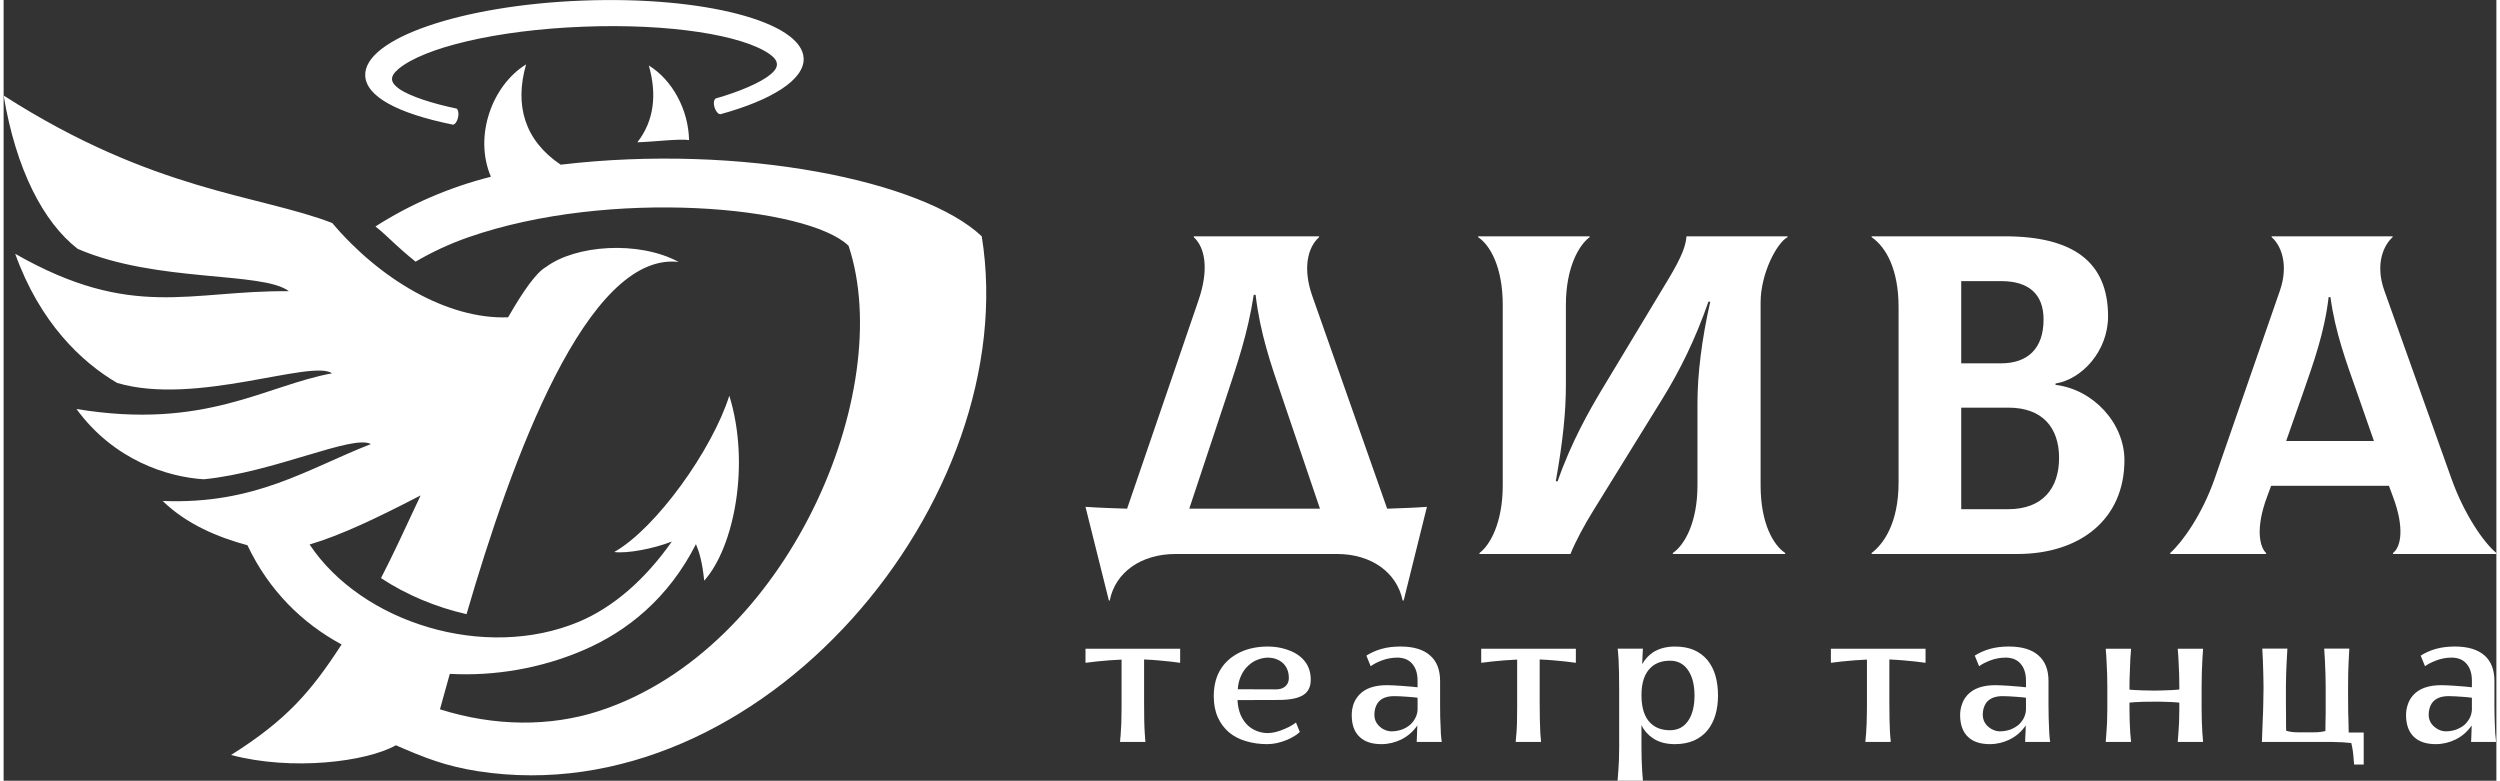
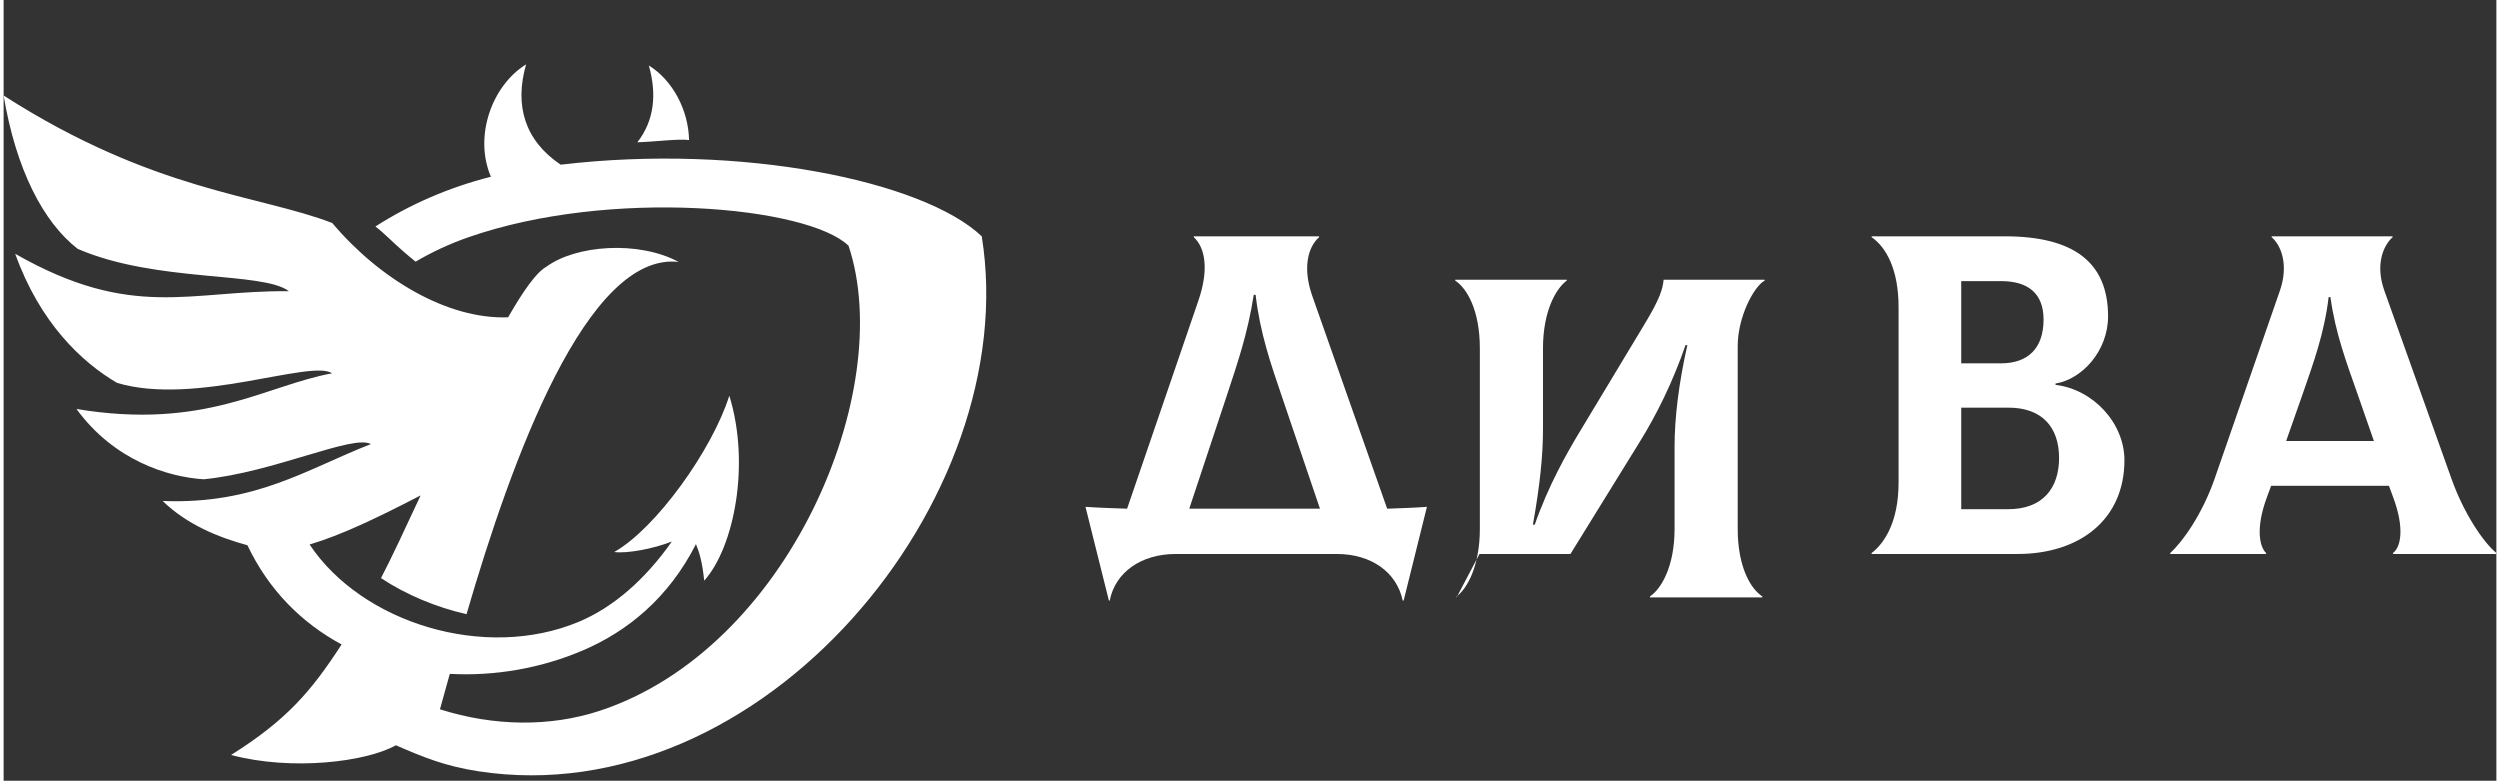
<svg xmlns="http://www.w3.org/2000/svg" xml:space="preserve" width="570px" height="178px" version="1.1" shape-rendering="geometricPrecision" text-rendering="geometricPrecision" image-rendering="optimizeQuality" fill-rule="evenodd" clip-rule="evenodd" viewBox="0 0 202.53 63.43">
  <rect x="0" y="0" width="202.53" height="63.43" fill="#333333" stroke="none" />
  <g id="Слой_x0020_1">
    <g id="_2274613661936">
      <g>
-         <path fill="white" fill-rule="nonzero" d="M112.41 41.33l-6.09 -17.3c-0.78,-2.23 -0.37,-3.94 0.56,-4.76l0 -0.07 -10.18 0 0 0.07c0.89,0.82 1.27,2.56 0.37,5.16l-5.79 16.9c-1.11,-0.04 -2.23,-0.07 -3.38,-0.15l1.9 7.61 0.07 0c0.45,-2.3 2.56,-3.78 5.35,-3.78l13.11 0c2.78,0 4.86,1.48 5.34,3.78l0.08 0 1.89 -7.61c-1.08,0.08 -2.15,0.11 -3.23,0.15zm-13 -9.28c0.82,-2.49 1.67,-4.94 2.16,-8.1l0.15 0c0.37,3.16 1.26,5.68 2.08,8.1l3.15 9.28 -10.62 0 3.08 -9.28zm20.5 12.96l7.39 0c0.41,-1.01 1.12,-2.34 1.86,-3.53l5.6 -9.06c1.41,-2.27 2.71,-4.9 3.75,-7.91l0.15 0c-0.7,3.08 -1.04,5.94 -1.04,8.24l0 6.69c0,3.04 -1.07,4.86 -2,5.49l0 0.08 9.13 0 0 -0.08c-0.96,-0.63 -2,-2.41 -2,-5.49l0 -14.86c0,-2.37 1.33,-4.86 2.19,-5.31l0 -0.07 -8.21 0c-0.07,0.74 -0.29,1.52 -1.52,3.56l-5.35 8.88c-1,1.67 -2.49,4.27 -3.6,7.46l-0.15 0c0.59,-3.3 0.82,-5.68 0.82,-7.8l0 -6.53c0,-3.05 1.07,-4.87 1.93,-5.5l0 -0.07 -9.06 0 0 0.07c0.96,0.63 2,2.42 2,5.5l0 14.67c0,3.04 -1.04,4.86 -1.89,5.49l0 0.08zm46.8 -13.74l0 -0.11c2.15,-0.34 4.27,-2.64 4.27,-5.46 0,-4.42 -2.83,-6.5 -8.4,-6.5l-10.81 0 0 0.07c1.19,0.82 2.19,2.64 2.19,5.68l0 14.26c0,3.34 -1.26,5.02 -2.19,5.72l0 0.08 11.85 0c5.05,0 8.69,-2.79 8.69,-7.62 0,-3 -2.52,-5.75 -5.6,-6.12zm-4.42 -8.43c2.19,0 3.45,1 3.45,3.12 0,2.37 -1.3,3.56 -3.45,3.56l-3.24 0 0 -6.68 3.24 0zm0.59 18.53l-3.83 0 0 -8.25 3.83 0c2.79,0 4.12,1.64 4.12,4.09 0,2.45 -1.33,4.16 -4.12,4.16zm36.01 -2.45l-5.46 -15.3c-0.78,-2.19 -0.04,-3.72 0.67,-4.35l0 -0.07 -9.83 0 0 0.07c0.71,0.6 1.43,2.16 0.67,4.35l-5.31 15.3c-1,2.86 -2.6,5.12 -3.6,6.01l0 0.08 7.79 0 0 -0.08c-0.52,-0.48 -0.88,-2 0.08,-4.57l0.33 -0.89 9.57 0 0.33 0.89c0.96,2.56 0.64,4.09 0,4.57l0 0.08 8.4 0 0 -0.08c-1.04,-0.85 -2.62,-3.16 -3.64,-6.01zm-9.99 -14.78l0.15 0c0.38,2.86 1.31,5.34 2.16,7.76l1.37 3.93 -7.13 0 1.38 -3.93c0.84,-2.42 1.74,-4.9 2.07,-7.76z" />
+         <path fill="white" fill-rule="nonzero" d="M112.41 41.33l-6.09 -17.3c-0.78,-2.23 -0.37,-3.94 0.56,-4.76l0 -0.07 -10.18 0 0 0.07c0.89,0.82 1.27,2.56 0.37,5.16l-5.79 16.9c-1.11,-0.04 -2.23,-0.07 -3.38,-0.15l1.9 7.61 0.07 0c0.45,-2.3 2.56,-3.78 5.35,-3.78l13.11 0c2.78,0 4.86,1.48 5.34,3.78l0.08 0 1.89 -7.61c-1.08,0.08 -2.15,0.11 -3.23,0.15zm-13 -9.28c0.82,-2.49 1.67,-4.94 2.16,-8.1l0.15 0c0.37,3.16 1.26,5.68 2.08,8.1l3.15 9.28 -10.62 0 3.08 -9.28zm20.5 12.96l7.39 0l5.6 -9.06c1.41,-2.27 2.71,-4.9 3.75,-7.91l0.15 0c-0.7,3.08 -1.04,5.94 -1.04,8.24l0 6.69c0,3.04 -1.07,4.86 -2,5.49l0 0.08 9.13 0 0 -0.08c-0.96,-0.63 -2,-2.41 -2,-5.49l0 -14.86c0,-2.37 1.33,-4.86 2.19,-5.31l0 -0.07 -8.21 0c-0.07,0.74 -0.29,1.52 -1.52,3.56l-5.35 8.88c-1,1.67 -2.49,4.27 -3.6,7.46l-0.15 0c0.59,-3.3 0.82,-5.68 0.82,-7.8l0 -6.53c0,-3.05 1.07,-4.87 1.93,-5.5l0 -0.07 -9.06 0 0 0.07c0.96,0.63 2,2.42 2,5.5l0 14.67c0,3.04 -1.04,4.86 -1.89,5.49l0 0.08zm46.8 -13.74l0 -0.11c2.15,-0.34 4.27,-2.64 4.27,-5.46 0,-4.42 -2.83,-6.5 -8.4,-6.5l-10.81 0 0 0.07c1.19,0.82 2.19,2.64 2.19,5.68l0 14.26c0,3.34 -1.26,5.02 -2.19,5.72l0 0.08 11.85 0c5.05,0 8.69,-2.79 8.69,-7.62 0,-3 -2.52,-5.75 -5.6,-6.12zm-4.42 -8.43c2.19,0 3.45,1 3.45,3.12 0,2.37 -1.3,3.56 -3.45,3.56l-3.24 0 0 -6.68 3.24 0zm0.59 18.53l-3.83 0 0 -8.25 3.83 0c2.79,0 4.12,1.64 4.12,4.09 0,2.45 -1.33,4.16 -4.12,4.16zm36.01 -2.45l-5.46 -15.3c-0.78,-2.19 -0.04,-3.72 0.67,-4.35l0 -0.07 -9.83 0 0 0.07c0.71,0.6 1.43,2.16 0.67,4.35l-5.31 15.3c-1,2.86 -2.6,5.12 -3.6,6.01l0 0.08 7.79 0 0 -0.08c-0.52,-0.48 -0.88,-2 0.08,-4.57l0.33 -0.89 9.57 0 0.33 0.89c0.96,2.56 0.64,4.09 0,4.57l0 0.08 8.4 0 0 -0.08c-1.04,-0.85 -2.62,-3.16 -3.64,-6.01zm-9.99 -14.78l0.15 0c0.38,2.86 1.31,5.34 2.16,7.76l1.37 3.93 -7.13 0 1.38 -3.93c0.84,-2.42 1.74,-4.9 2.07,-7.76z" />
      </g>
      <g>
-         <path fill="white" d="M46.98 0.05c9.84,-0.39 17.9,1.71 18.02,4.69 0.07,1.73 -2.58,3.39 -6.76,4.54 -0.4,-0.01 -0.74,-1.01 -0.39,-1.28 1.88,-0.53 3.66,-1.28 4.48,-1.97 0.65,-0.54 0.7,-1.06 -0.06,-1.61 -2.18,-1.57 -8.19,-2.53 -15.21,-2.25 -7.02,0.27 -12.93,1.7 -14.99,3.44 -0.75,0.64 -0.64,1.1 0.07,1.61 0.87,0.61 2.77,1.21 4.66,1.6 0.31,0.23 0.12,1.21 -0.28,1.31 -4.56,-0.92 -7.08,-2.31 -7.14,-3.99 -0.12,-2.98 7.76,-5.71 17.6,-6.09z" />
        <path fill="white" d="M24.86 44.24c4.25,6.38 14.24,9.47 21.87,6.28 2.77,-1.16 5.37,-3.4 7.56,-6.52 -1.51,0.59 -3.65,0.99 -4.68,0.85 3.4,-1.92 7.96,-8.3 9.35,-12.7 1.72,5.55 0.4,12.3 -2.04,15.03 -0.15,-1.5 -0.4,-2.33 -0.67,-2.97 -2.23,4.39 -5.59,7.1 -9.18,8.63 -3.41,1.46 -7.17,2.11 -10.82,1.91 -0.29,1.03 -0.55,1.97 -0.8,2.88 4.47,1.41 8.97,1.42 12.92,0.14 15.37,-5.01 24.2,-26.01 20.28,-37.8 -3.3,-3.21 -19.38,-4.71 -30.9,-0.69 -1.52,0.53 -2.95,1.2 -4.28,1.98 -0.71,-0.57 -1.46,-1.23 -2.28,-2.01 -0.31,-0.3 -0.64,-0.58 -0.98,-0.85 2.78,-1.78 5.94,-3.17 9.38,-4.04 -1.41,-3.3 0.1,-7.43 2.86,-9.13 -0.95,3.3 -0.14,6.17 2.81,8.15 14.71,-1.74 29.48,1.33 34.21,5.82 3.44,21.33 -17.86,47.02 -40.92,43.46 -2.64,-0.41 -4.37,-1.1 -6.68,-2.11 -2.37,1.34 -8.42,2.11 -13.39,0.79 4.49,-2.83 6.48,-5.12 8.98,-8.98 -3.21,-1.73 -5.91,-4.39 -7.65,-8.06 -2.36,-0.64 -4.92,-1.68 -6.89,-3.6 7.56,0.31 11.79,-2.63 16.92,-4.62 -1.45,-0.81 -7.88,2.3 -13.58,2.86 -2.92,-0.18 -7.3,-1.54 -10.34,-5.71 10.44,1.73 15.31,-1.9 20.77,-2.9 -1.7,-1.16 -11.12,2.68 -17.47,0.78 -2.89,-1.69 -6.27,-4.89 -8.28,-10.49 9.51,5.43 14.16,2.96 22.24,3.04 -2.13,-1.63 -10.75,-0.67 -17.16,-3.44 -2.79,-2.16 -5.01,-6.43 -6.02,-12.46 12.19,7.82 20.79,8.07 26.7,10.36 3.83,4.54 9.36,7.85 14.29,7.66 1.21,-2.12 2.29,-3.65 3.08,-4.09 2.41,-1.79 7.52,-2.16 10.77,-0.41 -7.44,-0.83 -13.57,16.03 -17.23,28.62 -2.49,-0.57 -4.89,-1.57 -6.95,-2.93 0.85,-1.63 1.97,-4.03 3.22,-6.72l-0.23 0.12c-3.32,1.71 -6.2,3.1 -8.79,3.87zm26.63 -32.68c1.35,-1.73 1.61,-3.87 0.93,-6.24 1.93,1.19 3.22,3.61 3.27,6.06 -0.84,-0.12 -2.8,0.14 -4.2,0.18z" />
      </g>
-       <path fill="white" fill-rule="nonzero" d="M90.7 60.28c0.01,0 0.02,-0.11 0.03,-0.34 0.01,-0.04 0.01,-0.08 0.02,-0.13 0,-0.06 0.01,-0.12 0.01,-0.2 0.04,-0.44 0.07,-1.13 0.07,-2.07l0 -3.95c-0.68,0.03 -1.34,0.08 -2,0.15l-0.93 0.11 0 -1.14 7.69 0 0 1.14c-0.5,-0.07 -1.1,-0.14 -1.82,-0.2 -0.26,-0.02 -0.64,-0.05 -1.11,-0.07l0 3.52c0,1 0.01,1.8 0.05,2.41 0.01,0.25 0.03,0.45 0.04,0.57l0.02 0.2 -2.07 0zm48.59 -3.77c0,0.57 -0.07,1.09 -0.21,1.57 -0.14,0.48 -0.36,0.9 -0.64,1.25 -0.3,0.37 -0.67,0.64 -1.11,0.84 -0.45,0.19 -0.96,0.29 -1.54,0.29 -0.72,0 -1.32,-0.16 -1.8,-0.49 -0.4,-0.27 -0.71,-0.62 -0.92,-1.06l0 1.77c0,0.68 0.02,1.34 0.06,1.98l0.06 0.77 -2.06 0c0.05,-0.56 0.08,-1.11 0.11,-1.64 0.01,-0.33 0.02,-0.7 0.02,-1.11l0 -4.53c0,-1.17 -0.02,-2.03 -0.05,-2.58 -0.04,-0.58 -0.06,-0.87 -0.08,-0.87l2.06 0 -0.02 0.29c-0.01,0.14 -0.02,0.47 -0.04,0.97 0.24,-0.42 0.54,-0.74 0.91,-0.98 0.49,-0.3 1.07,-0.45 1.75,-0.45 0.59,0 1.1,0.09 1.54,0.28 0.44,0.19 0.81,0.47 1.11,0.83 0.28,0.35 0.5,0.77 0.64,1.25 0.14,0.49 0.21,1.03 0.21,1.62zm-1.91 0.01c0,-0.41 -0.04,-0.78 -0.12,-1.13 -0.08,-0.34 -0.21,-0.64 -0.37,-0.89 -0.17,-0.27 -0.38,-0.47 -0.63,-0.61 -0.25,-0.14 -0.54,-0.21 -0.86,-0.21 -0.63,0 -1.14,0.17 -1.53,0.52 -0.53,0.47 -0.8,1.23 -0.8,2.28 0,1.06 0.26,1.83 0.77,2.3 0.39,0.37 0.91,0.55 1.55,0.55 0.32,0 0.61,-0.07 0.86,-0.2 0.25,-0.14 0.46,-0.33 0.63,-0.59 0.33,-0.5 0.5,-1.17 0.5,-2.02zm-14.53 3.76c0,0 0.01,-0.11 0.03,-0.34 0,-0.04 0.01,-0.08 0.01,-0.13 0.01,-0.06 0.01,-0.12 0.02,-0.2 0.04,-0.44 0.06,-1.13 0.06,-2.07l0 -3.95c-0.67,0.03 -1.34,0.08 -2,0.15l-0.92 0.11 0 -1.14 7.69 0 0 1.14c-0.5,-0.07 -1.11,-0.14 -1.82,-0.2 -0.27,-0.02 -0.64,-0.05 -1.12,-0.07l0 3.52c0,1 0.02,1.8 0.05,2.41 0.02,0.25 0.03,0.45 0.05,0.57l0.01 0.2 -2.06 0zm-22.6 -3.4c0.02,0.46 0.11,0.86 0.25,1.2 0.15,0.34 0.34,0.62 0.58,0.85 0.22,0.21 0.47,0.36 0.76,0.47 0.28,0.11 0.57,0.16 0.88,0.16 0.4,0 0.88,-0.12 1.41,-0.36 0.2,-0.08 0.37,-0.17 0.53,-0.27 0.16,-0.09 0.27,-0.17 0.34,-0.23l0.31 0.77c-0.11,0.11 -0.25,0.22 -0.43,0.33 -0.18,0.11 -0.38,0.21 -0.6,0.31 -0.56,0.23 -1.1,0.35 -1.61,0.35 -0.62,0 -1.19,-0.08 -1.72,-0.24 -0.53,-0.15 -0.99,-0.39 -1.37,-0.7 -0.4,-0.34 -0.71,-0.75 -0.93,-1.24 -0.22,-0.49 -0.33,-1.06 -0.33,-1.71 0,-0.91 0.21,-1.69 0.64,-2.32 0.39,-0.57 0.93,-1 1.62,-1.31 0.62,-0.27 1.33,-0.41 2.14,-0.41 0.53,0 1.03,0.08 1.5,0.23 0.59,0.19 1.05,0.47 1.38,0.83 0.4,0.43 0.6,0.98 0.6,1.63 0,0.58 -0.2,0.99 -0.61,1.25 -0.41,0.26 -1.05,0.39 -1.94,0.4l-3.4 0.01zm4.17 -1.8c0,-0.52 -0.18,-0.94 -0.52,-1.24 -0.16,-0.13 -0.33,-0.23 -0.53,-0.3 -0.19,-0.07 -0.4,-0.1 -0.6,-0.11 -0.29,0 -0.57,0.05 -0.86,0.16 -0.28,0.1 -0.54,0.26 -0.76,0.47 -0.25,0.22 -0.45,0.49 -0.6,0.82 -0.16,0.33 -0.25,0.7 -0.28,1.12l3.11 0.01c0.27,0 0.49,-0.06 0.67,-0.18 0.24,-0.17 0.37,-0.41 0.37,-0.75zm10.39 5.2l0 -0.08c0,-0.09 0.01,-0.16 0.01,-0.21 0.02,-0.33 0.02,-0.52 0.02,-0.58l0.02 -0.47c-0.33,0.49 -0.77,0.87 -1.3,1.14 -0.52,0.25 -1.05,0.38 -1.62,0.38 -0.76,0 -1.35,-0.19 -1.76,-0.58 -0.44,-0.4 -0.65,-1 -0.65,-1.78 0,-0.31 0.05,-0.6 0.14,-0.88 0.1,-0.28 0.25,-0.53 0.46,-0.76 0.49,-0.53 1.24,-0.79 2.26,-0.79 0.26,0 0.63,0.02 1.12,0.05l0.24 0.02c0.42,0.03 0.8,0.06 1.13,0.1l0 -0.53c0,-0.62 -0.16,-1.09 -0.48,-1.43 -0.14,-0.15 -0.31,-0.26 -0.51,-0.34 -0.2,-0.07 -0.42,-0.11 -0.65,-0.11 -0.44,0 -0.87,0.08 -1.29,0.24 -0.36,0.14 -0.65,0.29 -0.88,0.46l-0.35 -0.86c0.36,-0.23 0.77,-0.42 1.24,-0.55 0.46,-0.13 0.97,-0.19 1.53,-0.19 1.06,0 1.86,0.24 2.4,0.72 0.55,0.47 0.82,1.17 0.82,2.08l0 1.96c0,0.68 0.01,1.34 0.05,1.96 0,0.27 0.02,0.49 0.04,0.67 0.02,0.18 0.03,0.3 0.05,0.36l-2.04 0zm0.07 -3.59c-0.12,-0.02 -0.39,-0.05 -0.83,-0.08 -0.42,-0.03 -0.78,-0.05 -1.07,-0.05 -0.64,0 -1.09,0.19 -1.35,0.57 -0.17,0.26 -0.26,0.57 -0.26,0.94 0,0.41 0.17,0.76 0.5,1.02 0.13,0.11 0.28,0.19 0.44,0.25 0.15,0.05 0.3,0.08 0.43,0.08 0.31,0 0.59,-0.05 0.85,-0.14 0.27,-0.1 0.49,-0.23 0.68,-0.39 0.19,-0.17 0.33,-0.35 0.43,-0.56 0.11,-0.21 0.17,-0.43 0.18,-0.67l0 -0.97zm36.38 3.59c0,0 0.01,-0.11 0.03,-0.34 0,-0.04 0.01,-0.08 0.01,-0.13 0.01,-0.06 0.01,-0.12 0.02,-0.2 0.04,-0.44 0.06,-1.13 0.07,-2.07l0 -3.95c-0.68,0.03 -1.35,0.08 -2.01,0.15l-0.92 0.11 0 -1.14 7.69 0 0 1.14c-0.5,-0.07 -1.11,-0.14 -1.82,-0.2 -0.27,-0.02 -0.64,-0.05 -1.12,-0.07l0 3.52c0,1 0.02,1.8 0.05,2.41 0.02,0.25 0.03,0.45 0.05,0.57l0.01 0.2 -2.06 0zm12.98 0l0.01 -0.08c0,-0.09 0,-0.16 0,-0.21 0.02,-0.33 0.03,-0.52 0.03,-0.58l0.01 -0.47c-0.33,0.49 -0.76,0.87 -1.3,1.14 -0.51,0.25 -1.05,0.38 -1.62,0.38 -0.76,0 -1.35,-0.19 -1.76,-0.58 -0.43,-0.4 -0.65,-1 -0.65,-1.78 0,-0.31 0.05,-0.6 0.15,-0.88 0.09,-0.28 0.24,-0.53 0.45,-0.76 0.49,-0.53 1.25,-0.79 2.26,-0.79 0.26,0 0.63,0.02 1.12,0.05l0.24 0.02c0.42,0.03 0.8,0.06 1.13,0.1l0 -0.53c0,-0.62 -0.16,-1.09 -0.48,-1.43 -0.14,-0.15 -0.31,-0.26 -0.51,-0.34 -0.2,-0.07 -0.42,-0.11 -0.65,-0.11 -0.44,0 -0.87,0.08 -1.29,0.24 -0.35,0.14 -0.65,0.29 -0.88,0.46l-0.35 -0.86c0.36,-0.23 0.77,-0.42 1.24,-0.55 0.47,-0.13 0.98,-0.19 1.53,-0.19 1.06,0 1.86,0.24 2.4,0.72 0.55,0.47 0.82,1.17 0.82,2.08l0 1.96c0,0.68 0.02,1.34 0.05,1.96 0.01,0.27 0.02,0.49 0.04,0.67 0.02,0.18 0.03,0.3 0.05,0.36l-2.04 0zm0.07 -3.59c-0.12,-0.02 -0.39,-0.05 -0.83,-0.08 -0.42,-0.03 -0.78,-0.05 -1.07,-0.05 -0.63,0 -1.08,0.19 -1.35,0.57 -0.17,0.26 -0.26,0.57 -0.26,0.94 0,0.41 0.17,0.76 0.5,1.02 0.14,0.11 0.28,0.19 0.44,0.25 0.15,0.05 0.3,0.08 0.44,0.08 0.3,0 0.59,-0.05 0.85,-0.14 0.26,-0.1 0.48,-0.23 0.68,-0.39 0.18,-0.17 0.32,-0.35 0.43,-0.56 0.1,-0.21 0.16,-0.43 0.17,-0.67l0 -0.97zm14.27 0.85c0,0.68 0.02,1.33 0.06,1.98l0.06 0.76 -2.06 0c0.05,-0.55 0.08,-1.1 0.11,-1.63 0.01,-0.34 0.02,-0.7 0.02,-1.11l0 -0.45c-0.06,0 -0.12,-0.01 -0.19,-0.02 -0.18,-0.02 -0.52,-0.04 -1.01,-0.05 -0.16,-0.01 -0.44,-0.01 -0.84,-0.01 -0.68,0 -1.2,0.01 -1.57,0.04l-0.39 0.03 -0.05 0 0 0.46c0,0.68 0.02,1.33 0.06,1.98l0.07 0.76 -2.06 0c0.05,-0.55 0.08,-1.1 0.11,-1.63 0.01,-0.34 0.02,-0.7 0.02,-1.11l0 -1.77c0,-0.63 -0.02,-1.37 -0.07,-2.2l-0.02 -0.35 -0.04 -0.51 2.06 0c-0.05,0.48 -0.08,1.11 -0.1,1.87 -0.02,0.38 -0.03,0.79 -0.03,1.24l0 0.21c0.13,0.02 0.47,0.04 1.04,0.06 0.35,0.01 0.68,0.02 0.98,0.02 0.37,0 0.83,-0.02 1.37,-0.04 0.32,-0.02 0.54,-0.03 0.65,-0.05l0.01 0 0 -0.25c0,-0.63 -0.02,-1.37 -0.07,-2.2l-0.02 -0.35 -0.04 -0.51 2.06 0c-0.04,0.48 -0.07,1.11 -0.1,1.87 -0.01,0.38 -0.02,0.79 -0.02,1.24l0 1.72zm4.9 2.74l0.06 -1.64 0.03 -0.71 0.02 -0.72 0.01 -0.67c0.01,-0.15 0.01,-0.34 0.01,-0.58l0 -0.14c0,-0.5 -0.02,-1.22 -0.05,-2.14l-0.05 -0.98 2.04 0c-0.05,0.83 -0.08,1.49 -0.1,1.98 -0.01,0.37 -0.02,0.75 -0.02,1.14l0 0.55 0 0.65c0,0.36 0,0.81 0.01,1.36l0 0.58c0,0.21 0.01,0.35 0.01,0.41 0.09,0.03 0.22,0.06 0.39,0.09 0.18,0.03 0.37,0.04 0.59,0.04l1.25 0c0.23,0 0.44,-0.01 0.62,-0.04 0.13,-0.02 0.24,-0.04 0.34,-0.07 0,-0.16 0,-0.3 0,-0.41 0,-0.18 0.01,-0.53 0.02,-1.08l0 -0.16 0 -0.7 0 -0.66 0 -0.55c0,-0.64 -0.02,-1.35 -0.06,-2.14l-0.06 -0.99 2.04 0c-0.04,0.67 -0.07,1.33 -0.09,1.99 -0.01,0.5 -0.01,0.88 -0.01,1.14l0 0.14 0 0.54c0,0.27 0,0.73 0.01,1.36l0.02 0.68c0,0.27 0.01,0.6 0.02,0.97l1.22 0 0 2.6 -0.78 0 -0.04 -0.47c-0.03,-0.46 -0.09,-0.89 -0.19,-1.28 -0.41,-0.05 -0.94,-0.08 -1.61,-0.09l-5.65 0zm16.99 0l0.01 -0.08c0,-0.09 0,-0.16 0.01,-0.21 0.01,-0.33 0.02,-0.52 0.02,-0.58l0.01 -0.47c-0.33,0.49 -0.76,0.87 -1.3,1.14 -0.51,0.25 -1.05,0.38 -1.62,0.38 -0.76,0 -1.34,-0.19 -1.76,-0.58 -0.43,-0.4 -0.65,-1 -0.65,-1.78 0,-0.31 0.05,-0.6 0.15,-0.88 0.09,-0.28 0.24,-0.53 0.45,-0.76 0.49,-0.53 1.25,-0.79 2.26,-0.79 0.26,0 0.64,0.02 1.12,0.05l0.24 0.02c0.42,0.03 0.8,0.06 1.13,0.1l0 -0.53c0,-0.62 -0.16,-1.09 -0.48,-1.43 -0.14,-0.15 -0.31,-0.26 -0.51,-0.34 -0.2,-0.07 -0.42,-0.11 -0.65,-0.11 -0.44,0 -0.87,0.08 -1.28,0.24 -0.36,0.14 -0.66,0.29 -0.89,0.46l-0.35 -0.86c0.36,-0.23 0.78,-0.42 1.24,-0.55 0.47,-0.13 0.98,-0.19 1.54,-0.19 1.05,0 1.85,0.24 2.4,0.72 0.54,0.47 0.81,1.17 0.81,2.08l0 1.96c0,0.68 0.02,1.34 0.05,1.96 0.01,0.27 0.02,0.49 0.05,0.67 0.01,0.18 0.03,0.3 0.04,0.36l-2.04 0zm0.07 -3.59c-0.11,-0.02 -0.39,-0.05 -0.82,-0.08 -0.43,-0.03 -0.78,-0.05 -1.08,-0.05 -0.63,0 -1.08,0.19 -1.35,0.57 -0.17,0.26 -0.26,0.57 -0.26,0.94 0,0.41 0.17,0.76 0.51,1.02 0.13,0.11 0.27,0.19 0.43,0.25 0.15,0.05 0.3,0.08 0.44,0.08 0.3,0 0.59,-0.05 0.85,-0.14 0.26,-0.1 0.49,-0.23 0.68,-0.39 0.18,-0.17 0.32,-0.35 0.43,-0.56 0.1,-0.21 0.16,-0.43 0.17,-0.67l0 -0.97z" />
    </g>
  </g>
</svg>